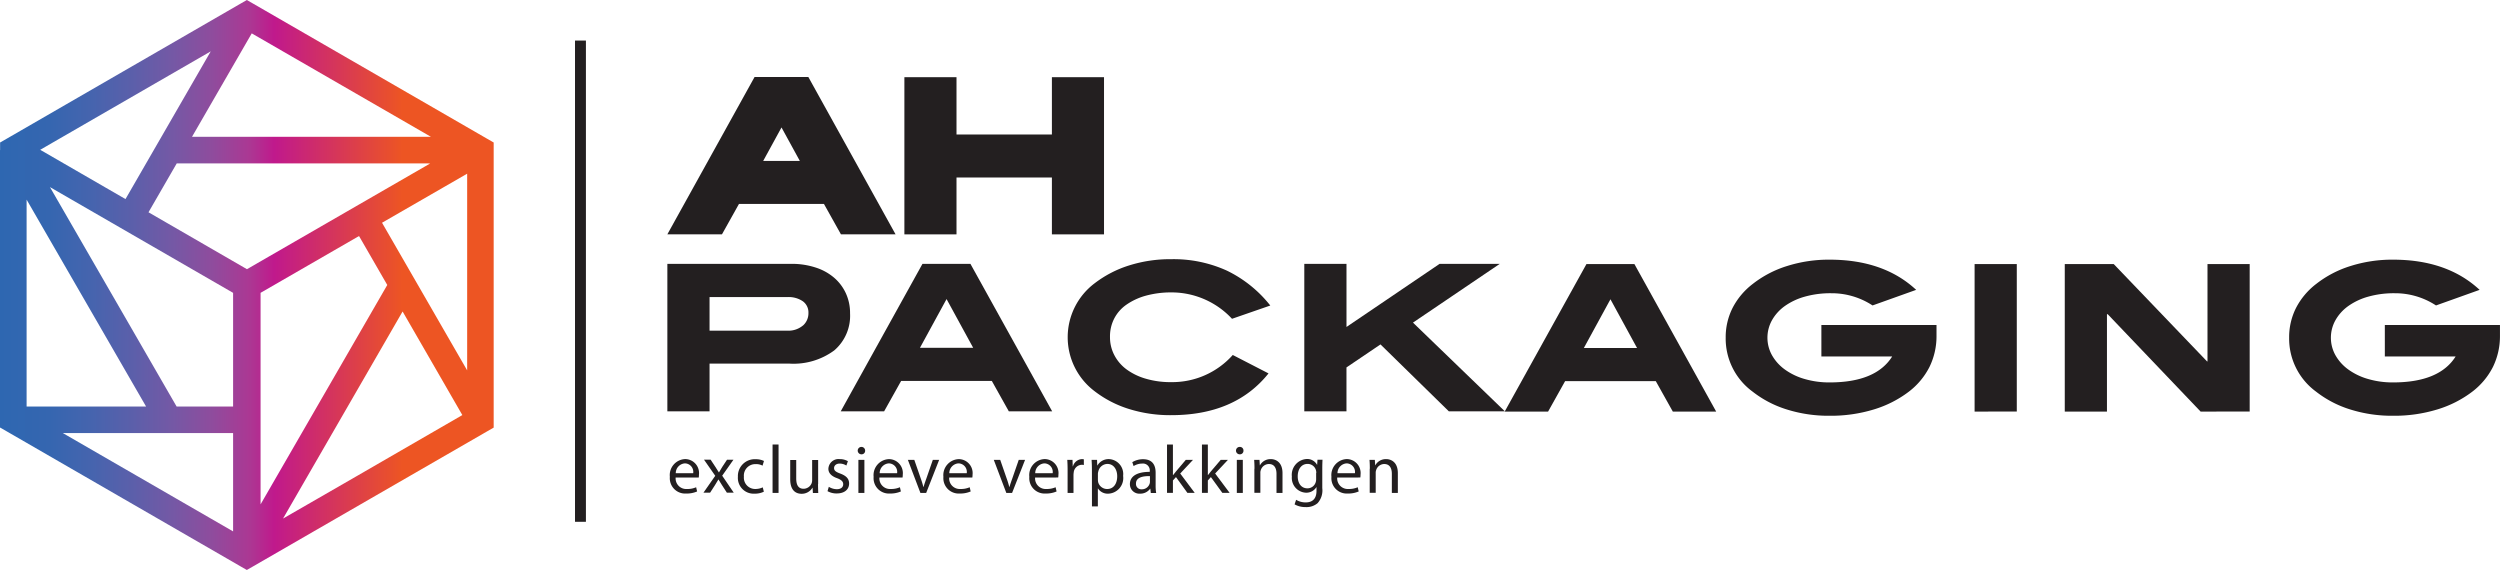
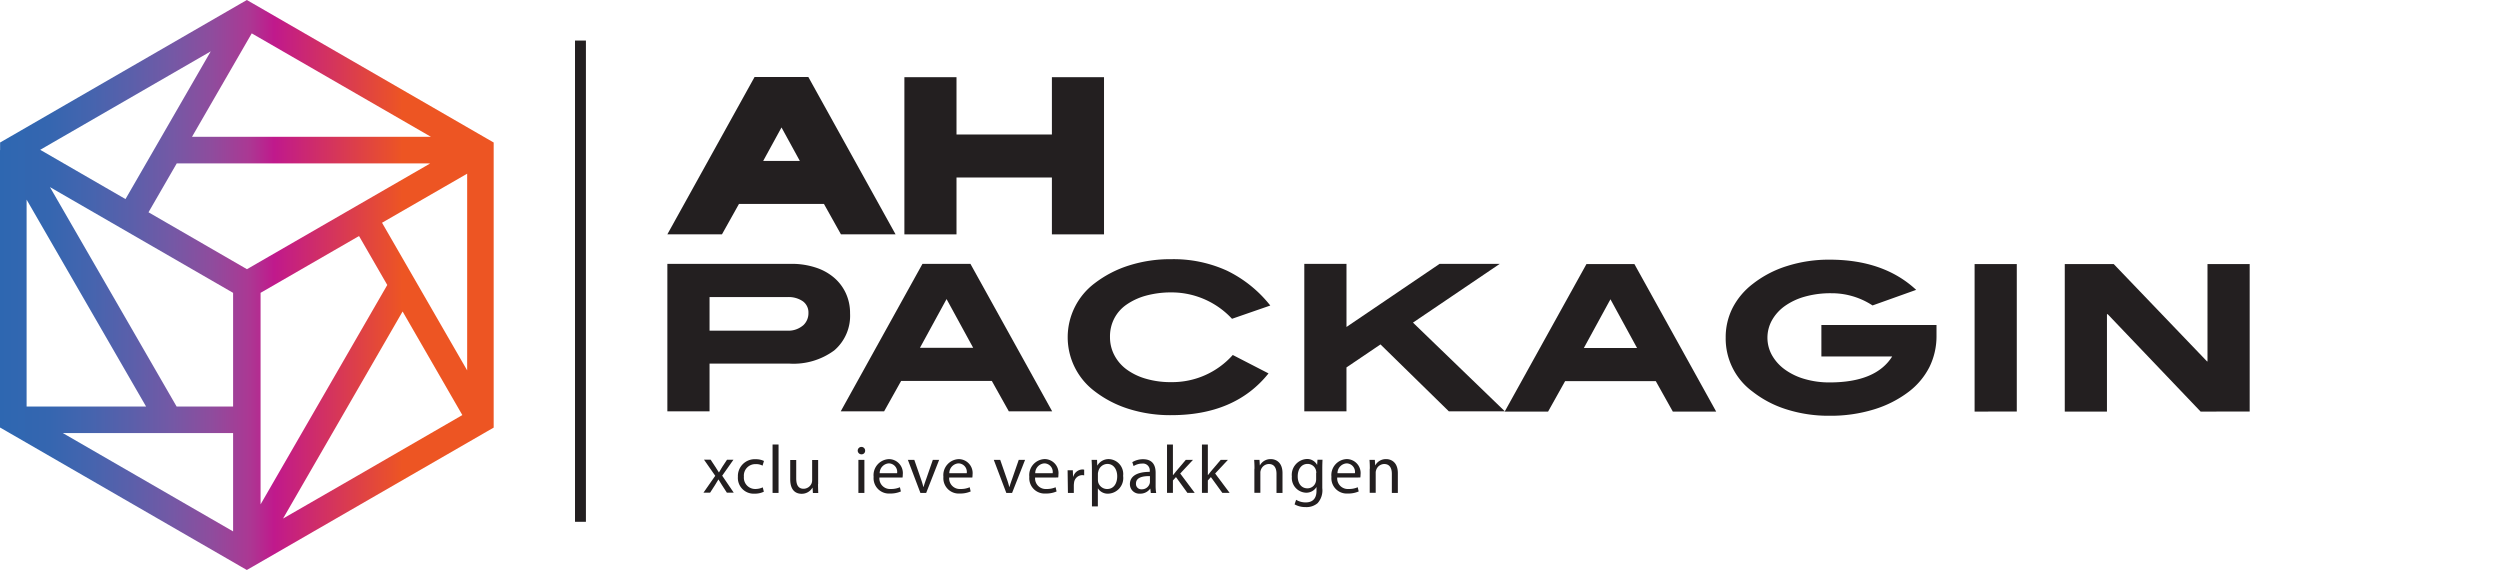
<svg xmlns="http://www.w3.org/2000/svg" width="296.635" height="67.632" viewBox="0 0 296.635 67.632">
  <defs>
    <linearGradient id="linear-gradient" y1="0.5" x2="1" y2="0.5" gradientUnits="objectBoundingBox">
      <stop offset="0" stop-color="#2e67b1" />
      <stop offset="0.099" stop-color="#3566b0" />
      <stop offset="0.186" stop-color="#4664ae" />
      <stop offset="0.27" stop-color="#5c5faa" />
      <stop offset="0.351" stop-color="#7558a5" />
      <stop offset="0.43" stop-color="#8f4c9d" />
      <stop offset="0.507" stop-color="#ac3793" />
      <stop offset="0.556" stop-color="#c0198c" />
      <stop offset="0.816" stop-color="#ed5523" />
    </linearGradient>
  </defs>
  <g id="AH_Logo_Gradient" transform="translate(-1.53 -1.07)">
    <g id="Group_1" data-name="Group 1" transform="translate(81.012 53.812)">
-       <path id="Path_1" data-name="Path 1" d="M63.656,45.366A1.257,1.257,0,0,0,65,46.725a2.562,2.562,0,0,0,1.087-.207l.116.5a3.12,3.12,0,0,1-1.307.246,1.821,1.821,0,0,1-1.928-1.979,1.9,1.9,0,0,1,1.837-2.109,1.659,1.659,0,0,1,1.617,1.85,2.085,2.085,0,0,1-.026.336Zm2.083-.517a1.013,1.013,0,0,0-.983-1.164,1.167,1.167,0,0,0-1.087,1.164Z" transform="translate(-62.97 -41.446)" fill="#231f20" />
      <path id="Path_2" data-name="Path 2" d="M66.917,43.256l.556.841c.142.22.272.427.4.634H67.9c.129-.233.259-.44.388-.647l.556-.841h.763l-1.332,1.889,1.371,2.018h-.815l-.569-.88c-.155-.233-.285-.44-.427-.686h-.013c-.129.233-.272.44-.414.686l-.569.88H66.05l1.4-2.005L66.115,43.23h.8Z" transform="translate(-62.066 -41.432)" fill="#231f20" />
      <path id="Path_3" data-name="Path 3" d="M72.289,47.045a2.481,2.481,0,0,1-1.125.233,1.868,1.868,0,0,1-1.953-2.005,2,2,0,0,1,2.109-2.083,2.23,2.23,0,0,1,.983.207l-.168.556a1.6,1.6,0,0,0-.828-.181,1.359,1.359,0,0,0-1.384,1.488,1.34,1.34,0,0,0,1.358,1.462,2.061,2.061,0,0,0,.88-.194Z" transform="translate(-61.138 -41.444)" fill="#231f20" />
      <path id="Path_4" data-name="Path 4" d="M72.39,41.84H73.1v5.744H72.39Z" transform="translate(-60.204 -41.84)" fill="#231f20" />
      <path id="Path_5" data-name="Path 5" d="M77.309,46.106c0,.4.013.763.026,1.074H76.7l-.039-.634h-.013a1.469,1.469,0,0,1-1.294.724c-.621,0-1.345-.336-1.345-1.721V43.26h.712v2.173c0,.75.22,1.242.88,1.242a1.044,1.044,0,0,0,.944-.647,1.062,1.062,0,0,0,.065-.362V43.26h.712v2.846Z" transform="translate(-59.728 -41.423)" fill="#231f20" />
-       <path id="Path_6" data-name="Path 6" d="M77.585,46.466a1.814,1.814,0,0,0,.944.285c.517,0,.763-.259.763-.582s-.207-.53-.724-.724c-.7-.246-1.035-.634-1.035-1.113a1.208,1.208,0,0,1,1.358-1.151,1.883,1.883,0,0,1,.957.246l-.181.517a1.476,1.476,0,0,0-.8-.233c-.414,0-.66.246-.66.53,0,.323.233.466.75.66.686.259,1.035.6,1.035,1.177,0,.686-.53,1.177-1.462,1.177a2.16,2.16,0,0,1-1.1-.272Z" transform="translate(-58.724 -41.447)" fill="#231f20" />
      <path id="Path_7" data-name="Path 7" d="M81.08,42.5a.418.418,0,0,1-.453.44.44.44,0,1,1,.453-.44Zm-.8,5.019V43.6h.712v3.92Z" transform="translate(-57.91 -41.775)" fill="#231f20" />
      <path id="Path_8" data-name="Path 8" d="M82.346,45.366a1.257,1.257,0,0,0,1.345,1.358,2.563,2.563,0,0,0,1.087-.207l.116.5a3.12,3.12,0,0,1-1.307.246,1.821,1.821,0,0,1-1.928-1.979A1.9,1.9,0,0,1,83.5,43.18a1.659,1.659,0,0,1,1.617,1.85,2.086,2.086,0,0,1-.026.336Zm2.1-.517a1.013,1.013,0,0,0-.983-1.164,1.167,1.167,0,0,0-1.087,1.164Z" transform="translate(-57.482 -41.446)" fill="#231f20" />
      <path id="Path_9" data-name="Path 9" d="M85.563,43.25l.763,2.2a9.761,9.761,0,0,1,.31,1.009h.026c.091-.323.207-.647.336-1.009l.763-2.2h.75l-1.539,3.92h-.686L84.8,43.25Z" transform="translate(-56.559 -41.426)" fill="#231f20" />
      <path id="Path_10" data-name="Path 10" d="M88.746,45.366a1.257,1.257,0,0,0,1.345,1.358,2.563,2.563,0,0,0,1.087-.207l.116.5a3.12,3.12,0,0,1-1.307.246,1.821,1.821,0,0,1-1.928-1.979A1.9,1.9,0,0,1,89.9,43.18a1.659,1.659,0,0,1,1.617,1.85,2.085,2.085,0,0,1-.026.336Zm2.083-.517a1.013,1.013,0,0,0-.983-1.164,1.167,1.167,0,0,0-1.087,1.164Z" transform="translate(-55.602 -41.446)" fill="#231f20" />
      <path id="Path_11" data-name="Path 11" d="M93.443,43.25l.763,2.2a9.757,9.757,0,0,1,.31,1.009h.026c.091-.323.207-.647.336-1.009l.763-2.2h.75l-1.539,3.92h-.686L92.68,43.25Z" transform="translate(-54.245 -41.426)" fill="#231f20" />
      <path id="Path_12" data-name="Path 12" d="M96.626,45.366a1.257,1.257,0,0,0,1.345,1.358,2.563,2.563,0,0,0,1.087-.207l.116.5a3.12,3.12,0,0,1-1.307.246,1.821,1.821,0,0,1-1.928-1.979,1.9,1.9,0,0,1,1.837-2.109,1.659,1.659,0,0,1,1.617,1.85,2.084,2.084,0,0,1-.026.336Zm2.083-.517a1.013,1.013,0,0,0-.983-1.164,1.167,1.167,0,0,0-1.087,1.164Z" transform="translate(-53.288 -41.446)" fill="#231f20" />
-       <path id="Path_13" data-name="Path 13" d="M99.459,44.5c0-.466-.013-.854-.039-1.229h.621l.026.763h.026a1.17,1.17,0,0,1,1.087-.854,1,1,0,0,1,.207.026v.673a1.3,1.3,0,0,0-.246-.026,1,1,0,0,0-.957.918,2.545,2.545,0,0,0-.026.336V47.19h-.7Z" transform="translate(-52.266 -41.447)" fill="#231f20" />
+       <path id="Path_13" data-name="Path 13" d="M99.459,44.5h.621l.026.763h.026a1.17,1.17,0,0,1,1.087-.854,1,1,0,0,1,.207.026v.673a1.3,1.3,0,0,0-.246-.026,1,1,0,0,0-.957.918,2.545,2.545,0,0,0-.026.336V47.19h-.7Z" transform="translate(-52.266 -41.447)" fill="#231f20" />
      <path id="Path_14" data-name="Path 14" d="M101.689,44.551c0-.5-.013-.906-.039-1.281h.647l.026.673h.013a1.547,1.547,0,0,1,1.4-.763,1.775,1.775,0,0,1,1.656,1.992,1.855,1.855,0,0,1-1.785,2.109,1.372,1.372,0,0,1-1.2-.621h-.013v2.135h-.7ZM102.4,45.6a2.123,2.123,0,0,0,.026.3,1.1,1.1,0,0,0,1.074.828c.75,0,1.19-.621,1.19-1.514,0-.789-.414-1.462-1.164-1.462a1.123,1.123,0,0,0-1.074.88,1.1,1.1,0,0,0-.052.3Z" transform="translate(-51.611 -41.447)" fill="#231f20" />
      <path id="Path_15" data-name="Path 15" d="M107.644,47.187l-.052-.492h-.026a1.448,1.448,0,0,1-1.2.582,1.122,1.122,0,0,1-1.2-1.125c0-.944.841-1.462,2.354-1.462v-.078a.809.809,0,0,0-.893-.906,1.932,1.932,0,0,0-1.022.3l-.155-.466a2.445,2.445,0,0,1,1.281-.349c1.2,0,1.488.815,1.488,1.6v1.462a5.327,5.327,0,0,0,.065.944h-.634Zm-.1-1.992c-.776-.013-1.656.116-1.656.88a.634.634,0,0,0,.673.686.965.965,0,0,0,.944-.66.732.732,0,0,0,.039-.233Z" transform="translate(-50.581 -41.444)" fill="#231f20" />
      <path id="Path_16" data-name="Path 16" d="M109.282,45.462h.013c.1-.142.233-.31.349-.44l1.151-1.358h.854l-1.514,1.617,1.721,2.3h-.867l-1.358-1.876-.362.4v1.475h-.7V41.84h.7v3.622Z" transform="translate(-49.579 -41.84)" fill="#231f20" />
      <path id="Path_17" data-name="Path 17" d="M112.481,45.462h.013c.1-.142.233-.31.349-.44L114,43.664h.854l-1.514,1.617,1.721,2.3h-.867l-1.358-1.876-.362.4v1.475h-.7V41.84h.7v3.622Z" transform="translate(-48.64 -41.84)" fill="#231f20" />
-       <path id="Path_18" data-name="Path 18" d="M115.78,42.5a.418.418,0,0,1-.453.44.44.44,0,0,1,.013-.88A.421.421,0,0,1,115.78,42.5Zm-.789,5.019V43.6h.712v3.92Z" transform="translate(-47.72 -41.775)" fill="#231f20" />
      <path id="Path_19" data-name="Path 19" d="M116.6,44.331c0-.4-.013-.737-.039-1.061h.634l.039.647h.013a1.434,1.434,0,0,1,1.294-.737c.543,0,1.384.323,1.384,1.669V47.19h-.712V44.926c0-.634-.233-1.164-.906-1.164a1.02,1.02,0,0,0-.957.724.876.876,0,0,0-.052.336v2.354h-.711V44.331Z" transform="translate(-47.233 -41.447)" fill="#231f20" />
      <path id="Path_20" data-name="Path 20" d="M123.655,43.273c-.013.285-.026.6-.026,1.074v2.277a2.266,2.266,0,0,1-.556,1.785,2.035,2.035,0,0,1-1.423.466,2.607,2.607,0,0,1-1.307-.323l.181-.543a2.141,2.141,0,0,0,1.151.31c.724,0,1.268-.375,1.268-1.371v-.44h-.013a1.4,1.4,0,0,1-1.242.66,1.756,1.756,0,0,1-1.669-1.915,1.88,1.88,0,0,1,1.759-2.083,1.325,1.325,0,0,1,1.229.686h.013l.039-.6h.6Zm-.737,1.552a1.231,1.231,0,0,0-.039-.323,1.024,1.024,0,0,0-1-.75c-.686,0-1.164.569-1.164,1.488,0,.763.388,1.41,1.151,1.41a1.02,1.02,0,0,0,.983-.724,1.25,1.25,0,0,0,.052-.375v-.724Z" transform="translate(-46.217 -41.449)" fill="#231f20" />
      <path id="Path_21" data-name="Path 21" d="M124.336,45.366a1.257,1.257,0,0,0,1.345,1.358,2.563,2.563,0,0,0,1.087-.207l.116.5a3.12,3.12,0,0,1-1.307.246,1.821,1.821,0,0,1-1.928-1.979,1.9,1.9,0,0,1,1.837-2.109,1.659,1.659,0,0,1,1.617,1.85,2.085,2.085,0,0,1-.026.336Zm2.1-.517a1.013,1.013,0,0,0-.983-1.164,1.167,1.167,0,0,0-1.087,1.164Z" transform="translate(-45.151 -41.446)" fill="#231f20" />
      <path id="Path_22" data-name="Path 22" d="M127.179,44.331c0-.4-.013-.737-.039-1.061h.634l.039.647h.013a1.434,1.434,0,0,1,1.294-.737c.543,0,1.384.323,1.384,1.669V47.19h-.712V44.926c0-.634-.233-1.164-.906-1.164a1.02,1.02,0,0,0-.957.724.876.876,0,0,0-.052.336v2.354h-.711V44.331Z" transform="translate(-44.126 -41.447)" fill="#231f20" />
    </g>
    <g id="Group_2" data-name="Group 2" transform="translate(80.715 10.203)">
      <path id="Path_23" data-name="Path 23" d="M73.089,8.13,62.74,26.8h6.481l2.018-3.609H81.317L83.335,26.8h6.481L79.467,8.13H73.089Zm5.369,9.961H74.111l2.173-3.972Z" transform="translate(-62.74 -8.13)" fill="#231f20" />
      <path id="Path_24" data-name="Path 24" d="M101.983,8.15v6.8H90.664V8.15H84.48V26.8h6.184V20.052h11.319V26.8h6.184V8.15Z" transform="translate(-56.356 -8.124)" fill="#231f20" />
    </g>
    <path id="Path_25" data-name="Path 25" d="M80.308,25.7a6.313,6.313,0,0,1,2.2,1.2,5.392,5.392,0,0,1,1.41,1.863,5.586,5.586,0,0,1,.5,2.393,5.4,5.4,0,0,1-1.876,4.385,8.136,8.136,0,0,1-5.356,1.565H67.746v5.666H62.74V25.27H77.449A9.083,9.083,0,0,1,80.308,25.7Zm-1.488,6.9a1.942,1.942,0,0,0,.66-1.514,1.629,1.629,0,0,0-.66-1.371,2.969,2.969,0,0,0-1.85-.5H67.746v3.984H77A2.667,2.667,0,0,0,78.82,32.592Z" transform="translate(17.975 7.106)" fill="#231f20" />
    <path id="Path_26" data-name="Path 26" d="M98.588,42.773,96.57,39.164H85.807l-2.018,3.609H78.64l9.7-17.5h5.692l9.7,17.5ZM91.2,29.449l-3.157,5.783h6.313Z" transform="translate(22.644 7.106)" fill="#231f20" />
    <path id="Path_27" data-name="Path 27" d="M118.955,31.913a9.794,9.794,0,0,0-7.141-3.131,11.326,11.326,0,0,0-3.079.388,7.518,7.518,0,0,0-2.316,1.074,4.531,4.531,0,0,0-1.449,1.656,4.633,4.633,0,0,0-.492,2.173,4.553,4.553,0,0,0,.517,2.16,4.922,4.922,0,0,0,1.462,1.695,7.246,7.246,0,0,0,2.29,1.1,10.368,10.368,0,0,0,3.014.4,9.607,9.607,0,0,0,7.283-3.221l4.243,2.186q-3.959,4.948-11.526,4.955a16.369,16.369,0,0,1-5.084-.75,12.97,12.97,0,0,1-4.036-2.1,8.014,8.014,0,0,1,.026-12.807,13.187,13.187,0,0,1,4.049-2.1,16.212,16.212,0,0,1,5.032-.75,15.261,15.261,0,0,1,6.6,1.358,14.76,14.76,0,0,1,5.149,4.14Z" transform="translate(28.758 6.983)" fill="#231f20" />
    <path id="Path_28" data-name="Path 28" d="M138.314,42.773,130.2,34.83l-4.036,2.73v5.213H121.16V25.27h5.006v7.49l11.048-7.49h7.141l-10.3,6.973,10.906,10.53Z" transform="translate(35.13 7.106)" fill="#231f20" />
    <path id="Path_29" data-name="Path 29" d="M159.488,42.793l-2.018-3.609H146.707l-2.018,3.609H139.54l9.7-17.5h5.692l9.7,17.5Zm-7.4-13.325-3.156,5.783h6.313Z" transform="translate(40.528 7.112)" fill="#231f20" />
    <path id="Path_30" data-name="Path 30" d="M183.988,37.623a8.541,8.541,0,0,1-2.458,2.937,13.116,13.116,0,0,1-4.14,2.1,17.411,17.411,0,0,1-5.252.75,16.486,16.486,0,0,1-5.084-.75,12.627,12.627,0,0,1-4.062-2.122,7.8,7.8,0,0,1-3.182-6.4,7.693,7.693,0,0,1,.815-3.519,8.495,8.495,0,0,1,2.406-2.859,12.681,12.681,0,0,1,4.075-2.122,16.389,16.389,0,0,1,5.032-.75q6.423,0,10.272,3.583l-5.175,1.85a8.826,8.826,0,0,0-4.89-1.449,11.136,11.136,0,0,0-3.131.4,7.648,7.648,0,0,0-2.38,1.113,5.218,5.218,0,0,0-1.527,1.682,4.264,4.264,0,0,0,0,4.166,5.324,5.324,0,0,0,1.514,1.682,7.5,7.5,0,0,0,2.329,1.125,10.364,10.364,0,0,0,2.988.414q5.492,0,7.426-3.079h-8.4V32.642h13.661v1.332A8.3,8.3,0,0,1,183.988,37.623Z" transform="translate(46.48 6.992)" fill="#231f20" />
    <path id="Path_31" data-name="Path 31" d="M182.64,42.793V25.29h5.006v17.5Z" transform="translate(53.184 7.112)" fill="#231f20" />
    <path id="Path_32" data-name="Path 32" d="M207.029,42.793,196.007,31.241h-.091V42.793H190.91V25.29h5.809l11.074,11.552h.052V25.29h5.006v17.5Z" transform="translate(55.613 7.112)" fill="#231f20" />
-     <path id="Path_33" data-name="Path 33" d="M235.668,37.623a8.541,8.541,0,0,1-2.458,2.937,13.116,13.116,0,0,1-4.14,2.1,17.411,17.411,0,0,1-5.252.75,16.486,16.486,0,0,1-5.084-.75,12.627,12.627,0,0,1-4.062-2.122,7.8,7.8,0,0,1-3.182-6.4,7.694,7.694,0,0,1,.815-3.519,8.5,8.5,0,0,1,2.406-2.859,12.681,12.681,0,0,1,4.075-2.122,16.389,16.389,0,0,1,5.032-.75q6.423,0,10.272,3.583l-5.175,1.85a8.826,8.826,0,0,0-4.89-1.449,11.136,11.136,0,0,0-3.131.4,7.647,7.647,0,0,0-2.38,1.113,5.218,5.218,0,0,0-1.527,1.682,4.264,4.264,0,0,0,0,4.166,5.324,5.324,0,0,0,1.514,1.682,7.5,7.5,0,0,0,2.329,1.125,10.364,10.364,0,0,0,2.988.414q5.492,0,7.426-3.079h-8.4V32.642h13.661v1.332A8.3,8.3,0,0,1,235.668,37.623Z" transform="translate(61.656 6.992)" fill="#231f20" />
    <g id="Group_3" data-name="Group 3" transform="translate(69.757 5.882)">
      <rect id="Rectangle_2" data-name="Rectangle 2" width="1.294" height="57.102" fill="#231f20" />
    </g>
    <path id="Path_34" data-name="Path 34" d="M52.668,17.305H24.311L31.4,5.029q10.634,6.132,21.268,12.277M35.113,62.6Q42.215,50.313,49.3,38.03l7.089,12.29L43.9,57.538ZM18.865,49.31H4.687V24.757Q11.769,37.021,18.865,49.31ZM46.86,27.5l10.1-5.821V45.016Q51.9,36.264,46.86,27.5ZM16.42,24.692,6.3,18.845,26.536,7.163Q21.472,15.934,16.42,24.692Zm36.158-4.23c-7.956,4.592-11.733,6.766-21.746,12.548L19.15,26.257c1.113-1.94,2.238-3.868,3.351-5.8ZM32.448,60.915v-25.1l11.682-6.74c1.113,1.94,2.238,3.868,3.351,5.809Q39.971,47.907,32.448,60.915Zm-3.26-8.461V64.123Q19.078,58.3,8.981,52.454H29.188Zm0-16.636V49.31h-6.7Q14.958,36.29,7.455,23.269C15.023,27.642,20.443,30.772,29.188,35.818ZM1.53,18.884V51.794l.789.453q13.855,7.995,27.71,16l.789.453.789-.453,13.855-7.995L59.318,52.26l.789-.453V17.978l-.789-.453q-13.855-8.014-27.71-16l-.789-.453-.789.453-27.7,16-.789.453v.906Z" fill="url(#linear-gradient)" />
  </g>
</svg>